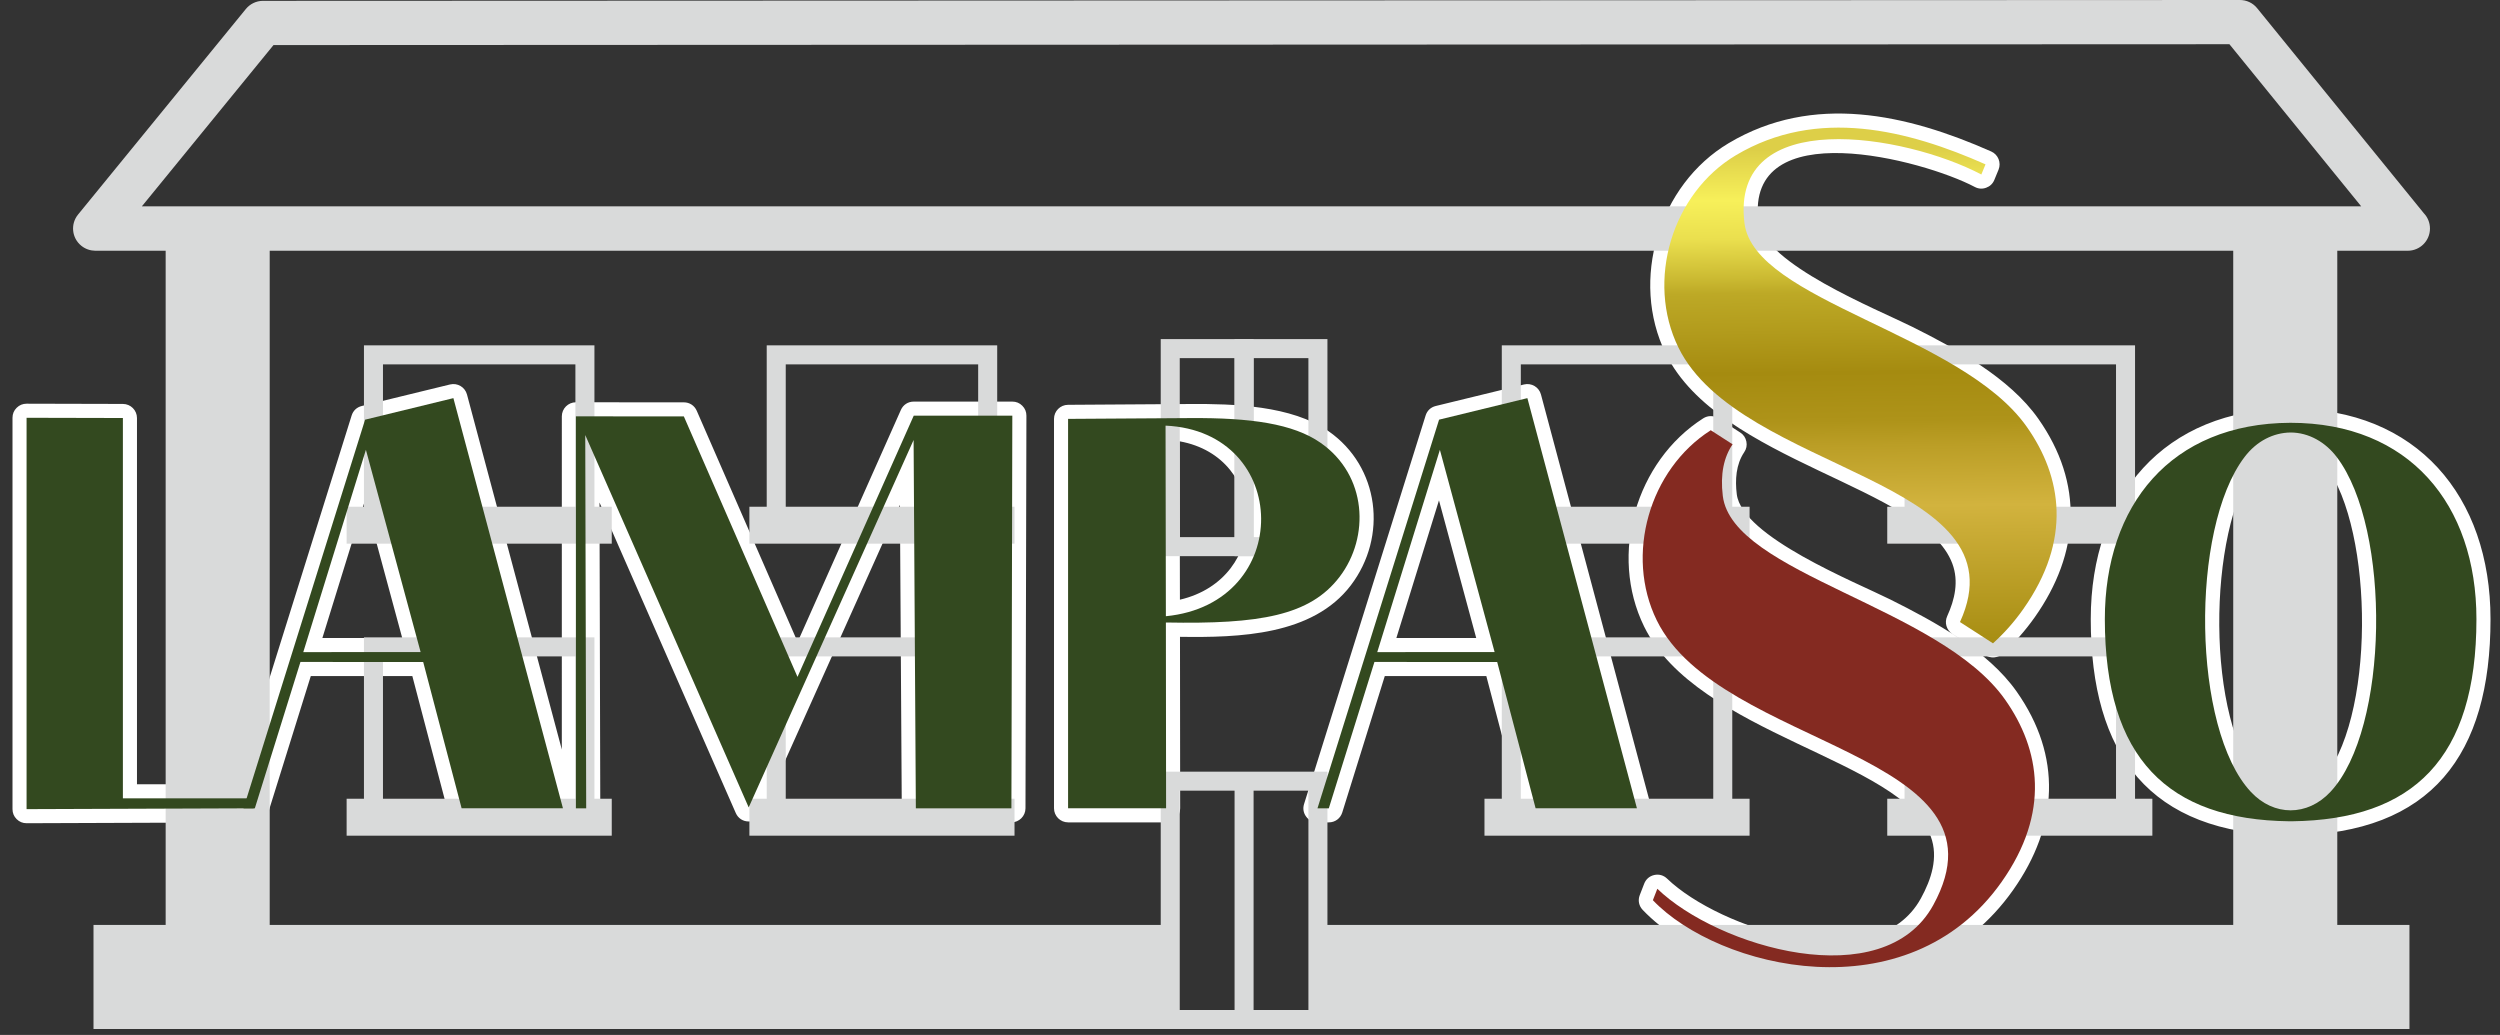
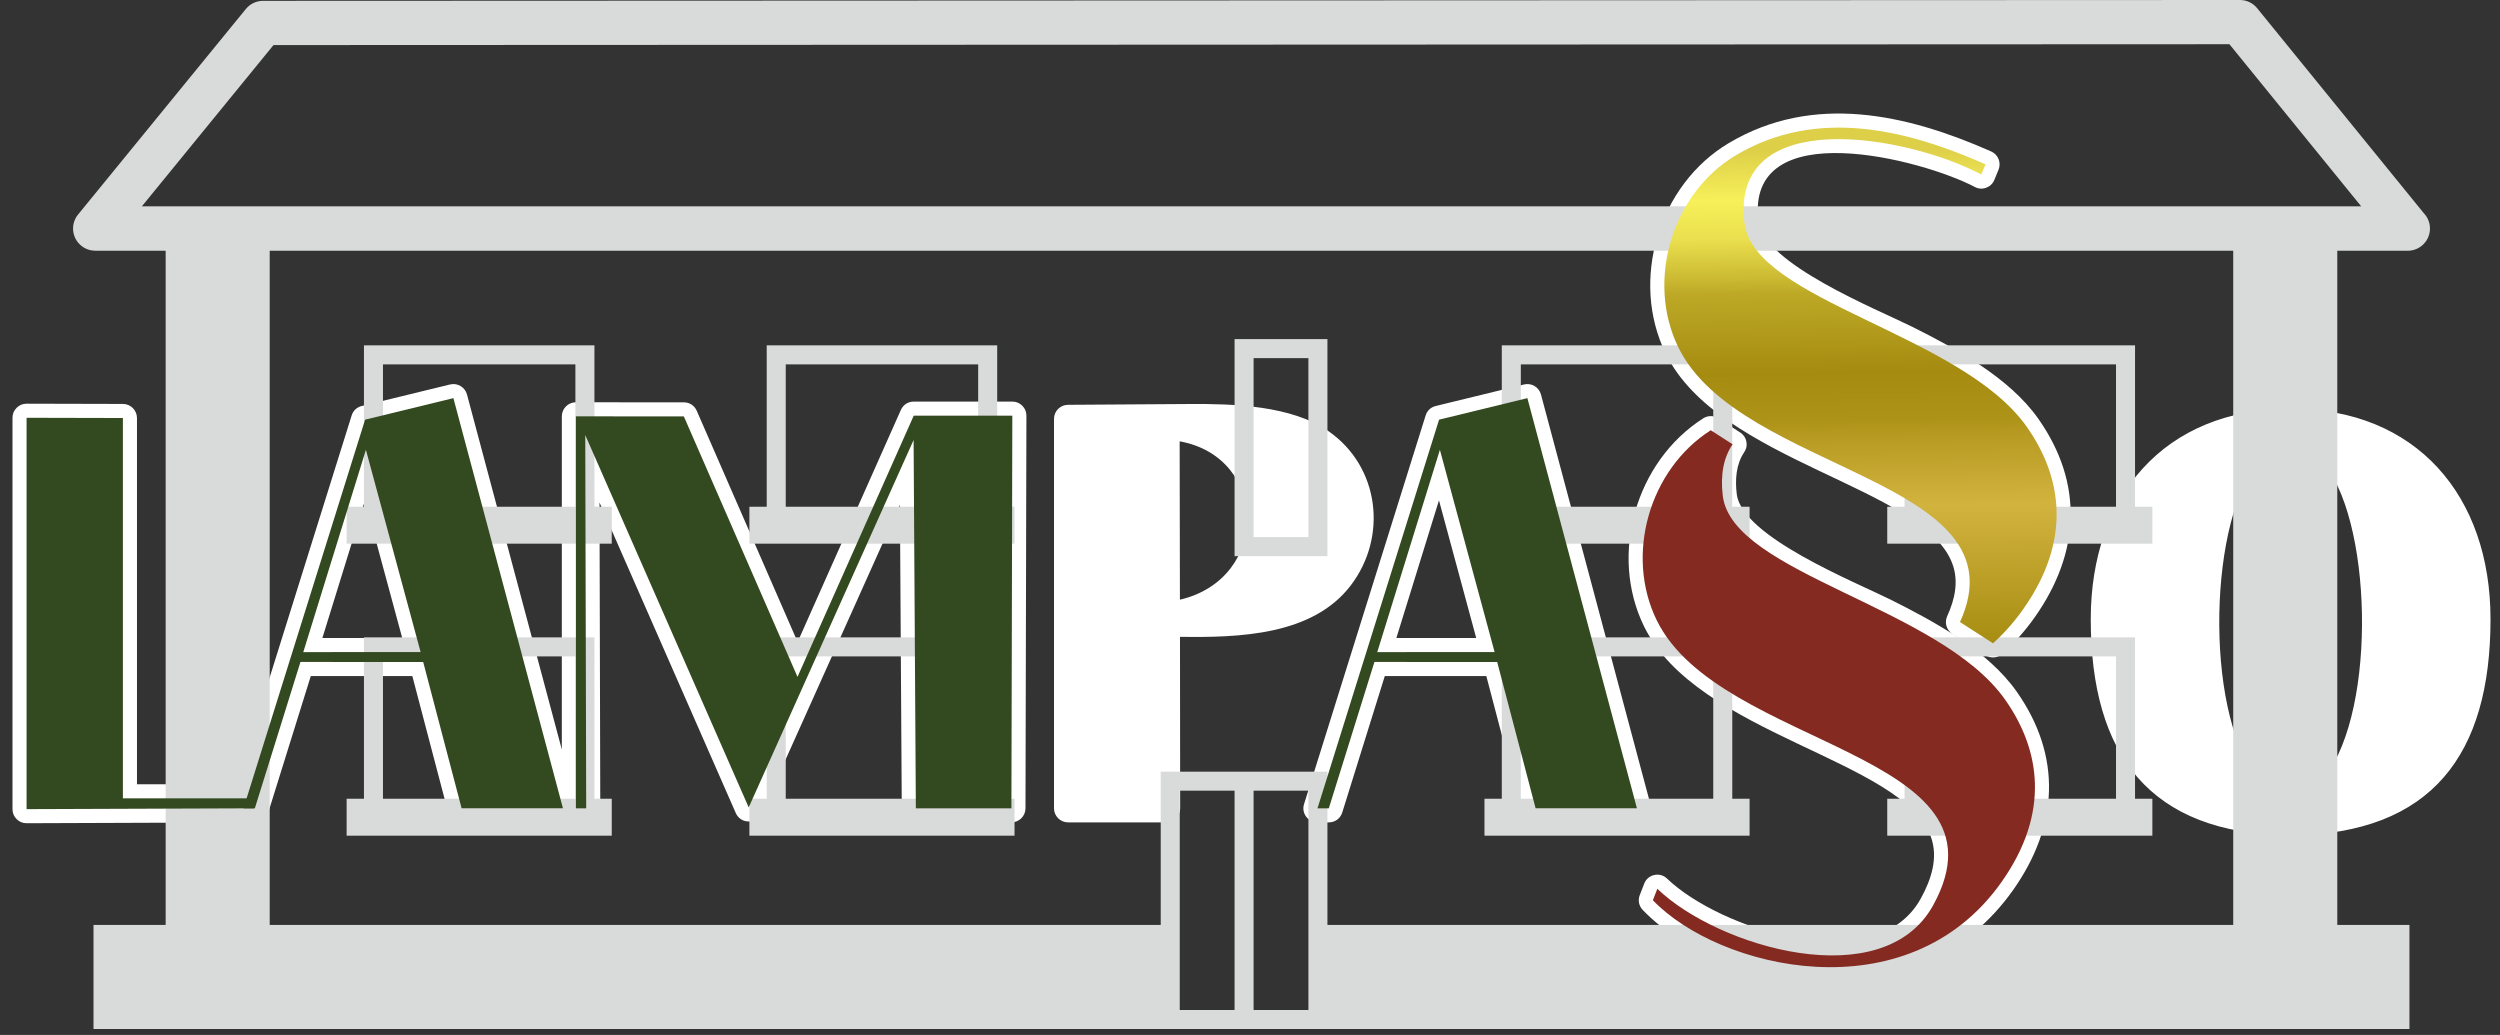
<svg xmlns="http://www.w3.org/2000/svg" width="186" height="77" viewBox="0 0 186 77" fill="none">
  <rect x="0" y="0" width="186" height="77" fill="#333333" stroke="none" />
  <path fill-rule="evenodd" clip-rule="evenodd" d="M18.877 61.185L1.981 61.248C1.692 61.249 1.443 61.146 1.238 60.943C1.033 60.738 0.93 60.489 0.93 60.201V31.083C0.93 30.794 1.033 30.545 1.238 30.341C1.443 30.138 1.691 30.035 1.98 30.035L9.146 30.053C9.722 30.054 10.191 30.524 10.191 31.1V58.347H17.578L26.163 30.91C26.276 30.55 26.548 30.296 26.915 30.206L33.485 28.604C34.037 28.469 34.597 28.802 34.744 29.351L41.799 55.765L41.8 30.976C41.8 30.399 42.27 29.928 42.848 29.929L50.879 29.934C51.304 29.934 51.667 30.172 51.838 30.562L59.343 47.764L67.025 30.5C67.197 30.114 67.558 29.879 67.982 29.879H75.317C75.607 29.879 75.855 29.982 76.059 30.186C76.263 30.39 76.366 30.64 76.365 30.929L76.296 60.141C76.294 60.716 75.824 61.185 75.248 61.185H68.139C67.564 61.185 67.095 60.718 67.092 60.144L66.954 37.561L56.658 60.5C56.484 60.887 56.121 61.121 55.698 61.118C55.275 61.117 54.914 60.88 54.743 60.492L44.603 37.388L44.661 60.135C44.661 60.424 44.559 60.672 44.355 60.877C44.151 61.082 43.903 61.185 43.613 61.185H42.846C42.674 61.185 42.511 61.143 42.367 61.068C42.221 61.143 42.059 61.182 41.883 61.182L34.344 61.183C33.861 61.183 33.454 60.868 33.331 60.401L30.678 50.301L23.124 50.297L19.959 60.449C19.82 60.894 19.425 61.185 18.959 61.185H18.877ZM29.926 47.468L27.155 37.226L23.984 47.469L29.926 47.468ZM155.552 46.063C155.552 36.931 161.004 30.427 170.409 30.409C179.812 30.391 185.294 36.933 185.294 46.063C185.294 56.138 180.925 62.021 170.542 62.15C170.507 62.151 170.471 62.151 170.436 62.151C170.392 62.151 170.348 62.151 170.303 62.15C159.921 62.021 155.552 56.137 155.552 46.063ZM170.418 33.225C169.357 33.232 168.459 33.807 167.83 34.634C164.206 39.398 164.076 53.765 168.231 58.204C169.525 59.587 171.321 59.586 172.615 58.204C176.77 53.766 176.641 39.397 173.016 34.634C172.395 33.817 171.471 33.218 170.418 33.225ZM87.791 47.38L87.804 60.136C87.804 60.424 87.701 60.673 87.498 60.877C87.294 61.082 87.045 61.184 86.757 61.184H79.465C78.888 61.184 78.418 60.714 78.418 60.137V31.165C78.418 30.591 78.883 30.122 79.458 30.118L88.543 30.058C91.774 30.036 96.089 30.167 98.84 32.079C102.644 34.723 103.251 39.933 100.502 43.548C97.668 47.276 92.208 47.444 87.791 47.38ZM87.766 32.834L87.786 44.617C94.521 43.041 94.396 34.028 87.766 32.834ZM110.583 50.301L103.029 50.297L99.864 60.449C99.725 60.894 99.33 61.185 98.864 61.185H98.021C97.677 61.185 97.381 61.035 97.177 60.757C96.973 60.48 96.919 60.153 97.021 59.825L106.067 30.91C106.18 30.55 106.452 30.296 106.819 30.206L113.389 28.604C113.941 28.469 114.502 28.802 114.648 29.351L122.799 59.865C122.886 60.189 122.823 60.506 122.618 60.773C122.413 61.04 122.124 61.182 121.788 61.182L114.249 61.183C113.766 61.183 113.358 60.868 113.236 60.401L110.583 50.301ZM109.831 47.468L107.06 37.226L103.889 47.469L109.831 47.468ZM149.774 66.221C146.323 71.112 140.968 73.288 135.087 72.977C130.695 72.745 125.314 70.945 122.217 67.697C121.93 67.397 121.848 66.984 121.998 66.597L122.328 65.745C122.459 65.408 122.726 65.178 123.08 65.1C123.432 65.023 123.771 65.119 124.032 65.37C127.893 69.097 139.554 72.975 142.918 66.831C143.684 65.433 144.231 63.8 143.649 62.233C141.513 56.482 126.275 54.685 122.32 46.609C119.699 41.257 121.706 34.323 126.717 31.126C127.07 30.901 127.496 30.902 127.848 31.13L129.471 32.177C129.717 32.335 129.871 32.561 129.93 32.847C129.988 33.134 129.934 33.402 129.77 33.644C129.153 34.555 129.085 35.707 129.216 36.769C129.605 39.934 138.067 43.318 140.642 44.603C143.928 46.244 147.888 48.394 150.04 51.455C153.416 56.257 153.162 61.419 149.774 66.221ZM151.385 45.923C150.685 46.915 149.881 47.83 148.978 48.642C148.621 48.962 148.113 49.004 147.71 48.743L145.255 47.159C144.815 46.876 144.653 46.321 144.871 45.844C145.438 44.604 145.744 43.254 145.255 41.937C143.119 36.186 127.886 34.385 123.931 26.31C121.255 20.847 123.403 13.75 128.623 10.645C134.914 6.904 141.884 8.498 148.146 11.27C148.665 11.5 148.906 12.102 148.691 12.627L148.38 13.382C148.264 13.665 148.056 13.864 147.768 13.968C147.481 14.073 147.193 14.052 146.923 13.909C143.063 11.871 129.835 8.386 130.827 16.471C131.216 19.636 139.679 23.02 142.253 24.305C145.539 25.945 149.499 28.096 151.652 31.157C155.027 35.958 154.772 41.12 151.385 45.923Z" fill="white" />
  <path fill-rule="evenodd" clip-rule="evenodd" d="M166.152 17.624H173.894V76.557H166.152V17.624Z" fill="#D9DADA" />
  <path d="M20.349 3.353L10.554 15.352H175.674L165.869 3.29L20.349 3.353ZM20.066 18.655V68.816H86.358V57.411H87.066H91.852H92.559H93.267H98.761V68.816H179.263V76.557H98.761H93.267H91.852H86.358H20.066H12.325H6.956V68.816H12.325V18.655H7.082C6.717 18.65 6.348 18.529 6.044 18.28C5.338 17.707 5.232 16.67 5.804 15.966L18.291 0.67C18.593 0.301 19.053 0.063 19.567 0.063L166.652 0C167.13 0 167.604 0.207 167.929 0.607L180.329 15.86C180.615 16.157 180.789 16.559 180.789 17.004C180.789 17.915 180.049 18.655 179.138 18.655H20.066ZM91.852 75.142V58.827H87.773V75.142H91.852ZM97.346 58.827H93.267V75.142H97.346V58.827Z" fill="#D9DADA" />
  <path fill-rule="evenodd" clip-rule="evenodd" d="M25.789 40.449H45.514V37.701H44.226V25.694H27.785H27.078V37.701H25.789V40.449ZM42.81 37.701H28.493V27.11H42.81V37.701Z" fill="#D9DADA" />
  <path fill-rule="evenodd" clip-rule="evenodd" d="M55.755 40.449H75.48V37.701H74.192V25.694H57.751H57.044V37.701H55.755V40.449ZM72.776 37.701H58.459V27.11H72.776V37.701Z" fill="#D9DADA" />
  <path fill-rule="evenodd" clip-rule="evenodd" d="M110.445 40.449H130.169V37.701H128.881V25.694H112.441H111.733V37.701H110.445V40.449ZM127.466 37.701H113.149V27.11H127.466V37.701Z" fill="#D9DADA" />
  <path fill-rule="evenodd" clip-rule="evenodd" d="M140.411 40.449H160.136V37.701H158.847V25.694H142.407H141.699V37.701H140.411V40.449ZM157.432 37.701H143.115V27.11H157.432V37.701Z" fill="#D9DADA" />
  <path fill-rule="evenodd" clip-rule="evenodd" d="M25.789 62.175H45.514V59.426H44.226V47.42H27.785H27.078V59.426H25.789V62.175ZM42.81 59.426H28.493V48.836H42.81V59.426Z" fill="#D9DADA" />
  <path fill-rule="evenodd" clip-rule="evenodd" d="M55.755 62.175H75.48V59.426H74.192V47.42H57.751H57.044V59.426H55.755V62.175ZM72.776 59.426H58.459V48.836H72.776V59.426Z" fill="#D9DADA" />
  <path fill-rule="evenodd" clip-rule="evenodd" d="M110.445 62.175H130.169V59.426H128.881V47.42H112.441H111.733V59.426H110.445V62.175ZM127.466 59.426H113.149V48.836H127.466V59.426Z" fill="#D9DADA" />
  <path fill-rule="evenodd" clip-rule="evenodd" d="M140.411 62.175H160.136V59.426H158.847V47.42H142.407H141.699V59.426H140.411V62.175ZM157.432 59.426H143.115V48.836H157.432V59.426Z" fill="#D9DADA" />
-   <path d="M87.066 25.229H93.267V41.378H86.358V25.229H87.066ZM91.852 26.645H87.773V39.962H91.852V26.645Z" fill="#D9DADA" />
  <path d="M92.559 25.229H98.761V41.378H91.852V25.229H92.559ZM97.345 26.645H93.267V39.962H97.345V26.645Z" fill="#D9DADA" />
-   <path d="M170.435 61.104C170.395 61.104 170.356 61.103 170.316 61.103C161.316 60.991 156.6 56.439 156.6 46.063C156.6 37.615 161.491 31.49 170.411 31.456C179.238 31.456 184.247 37.52 184.247 46.063C184.247 56.439 179.53 60.991 170.529 61.103C170.499 61.103 170.467 61.104 170.435 61.104ZM170.411 32.178C169.158 32.197 167.917 32.79 166.996 34C162.922 39.354 163.095 54.251 167.467 58.919C169.174 60.746 171.671 60.744 173.38 58.919C177.75 54.251 177.925 39.354 173.85 34C173.026 32.916 171.797 32.178 170.411 32.178Z" fill="#33491F" />
-   <path d="M86.717 31.667L86.741 45.847C96.299 44.911 96.089 32.092 86.717 31.667ZM86.742 46.314L86.757 60.137H79.465V31.165L88.549 31.105C93.059 31.076 96.203 31.522 98.243 32.939C101.727 35.36 101.922 39.949 99.669 42.913C97.466 45.809 93.721 46.447 86.742 46.314Z" fill="#33491F" />
  <path d="M68.139 60.138L67.972 32.736L55.703 60.071L43.543 32.368L43.613 60.138H42.846L42.847 30.976L50.878 30.981L59.334 50.361L67.982 30.926H75.317L75.249 60.138H68.139Z" fill="#33491F" />
  <path d="M34.344 60.136L31.486 49.254L22.354 49.249L18.96 60.138H18.116L27.163 31.223L33.732 29.621L41.883 60.135L34.344 60.136ZM31.294 48.514L27.223 33.467L22.564 48.517L31.294 48.514Z" fill="#33491F" />
  <path d="M1.977 60.2V31.083L9.143 31.1V59.394H18.831L18.873 60.138L1.977 60.2Z" fill="#33491F" />
  <path d="M114.249 60.136L111.391 49.254L102.258 49.249L98.864 60.138H98.021L107.067 31.223L113.637 29.621L121.787 60.135L114.249 60.136ZM111.199 48.514L107.128 33.467L102.468 48.517L111.199 48.514Z" fill="#33491F" />
  <path d="M148.918 65.617C141.911 75.547 127.836 72.072 122.974 66.975L123.305 66.124C127.797 70.46 140.126 74.111 143.837 67.334C150.092 55.909 127.948 55.715 123.261 46.148C120.884 41.292 122.702 34.93 127.28 32.009L128.904 33.056C128.264 33.999 127.975 35.258 128.176 36.897C128.887 42.685 144.324 45.141 149.183 52.058C151.798 55.773 152.56 60.454 148.918 65.617Z" fill="#842A21" />
  <path fill-rule="evenodd" clip-rule="evenodd" d="M150.529 45.319C149.842 46.293 149.086 47.137 148.278 47.864L145.823 46.28C150.705 35.6 129.453 35.201 124.872 25.85C122.449 20.9 124.385 14.386 129.158 11.545C135.214 7.945 141.961 9.677 147.722 12.228L147.412 12.983C141.751 9.995 128.706 7.791 129.788 16.599C130.498 22.387 145.935 24.843 150.795 31.759C153.409 35.475 154.171 40.156 150.529 45.319Z" fill="url(#paint0_linear_1_152)" />
  <defs>
    <linearGradient id="paint0_linear_1_152" x1="140.505" y1="11.04" x2="140.922" y2="47.864" gradientUnits="userSpaceOnUse">
      <stop stop-color="#DDCF48" />
      <stop offset="0.102" stop-color="#F7F05A" />
      <stop offset="0.18" stop-color="#EADF4E" />
      <stop offset="0.259" stop-color="#CBBA32" />
      <stop offset="0.29" stop-color="#BDA926" />
      <stop offset="0.369" stop-color="#B29B1C" />
      <stop offset="0.451" stop-color="#A58B10" />
      <stop offset="0.549" stop-color="#AE9319" />
      <stop offset="0.6" stop-color="#BB9E26" />
      <stop offset="0.722" stop-color="#D2B33E" />
      <stop offset="1" stop-color="#A78D12" />
    </linearGradient>
  </defs>
</svg>